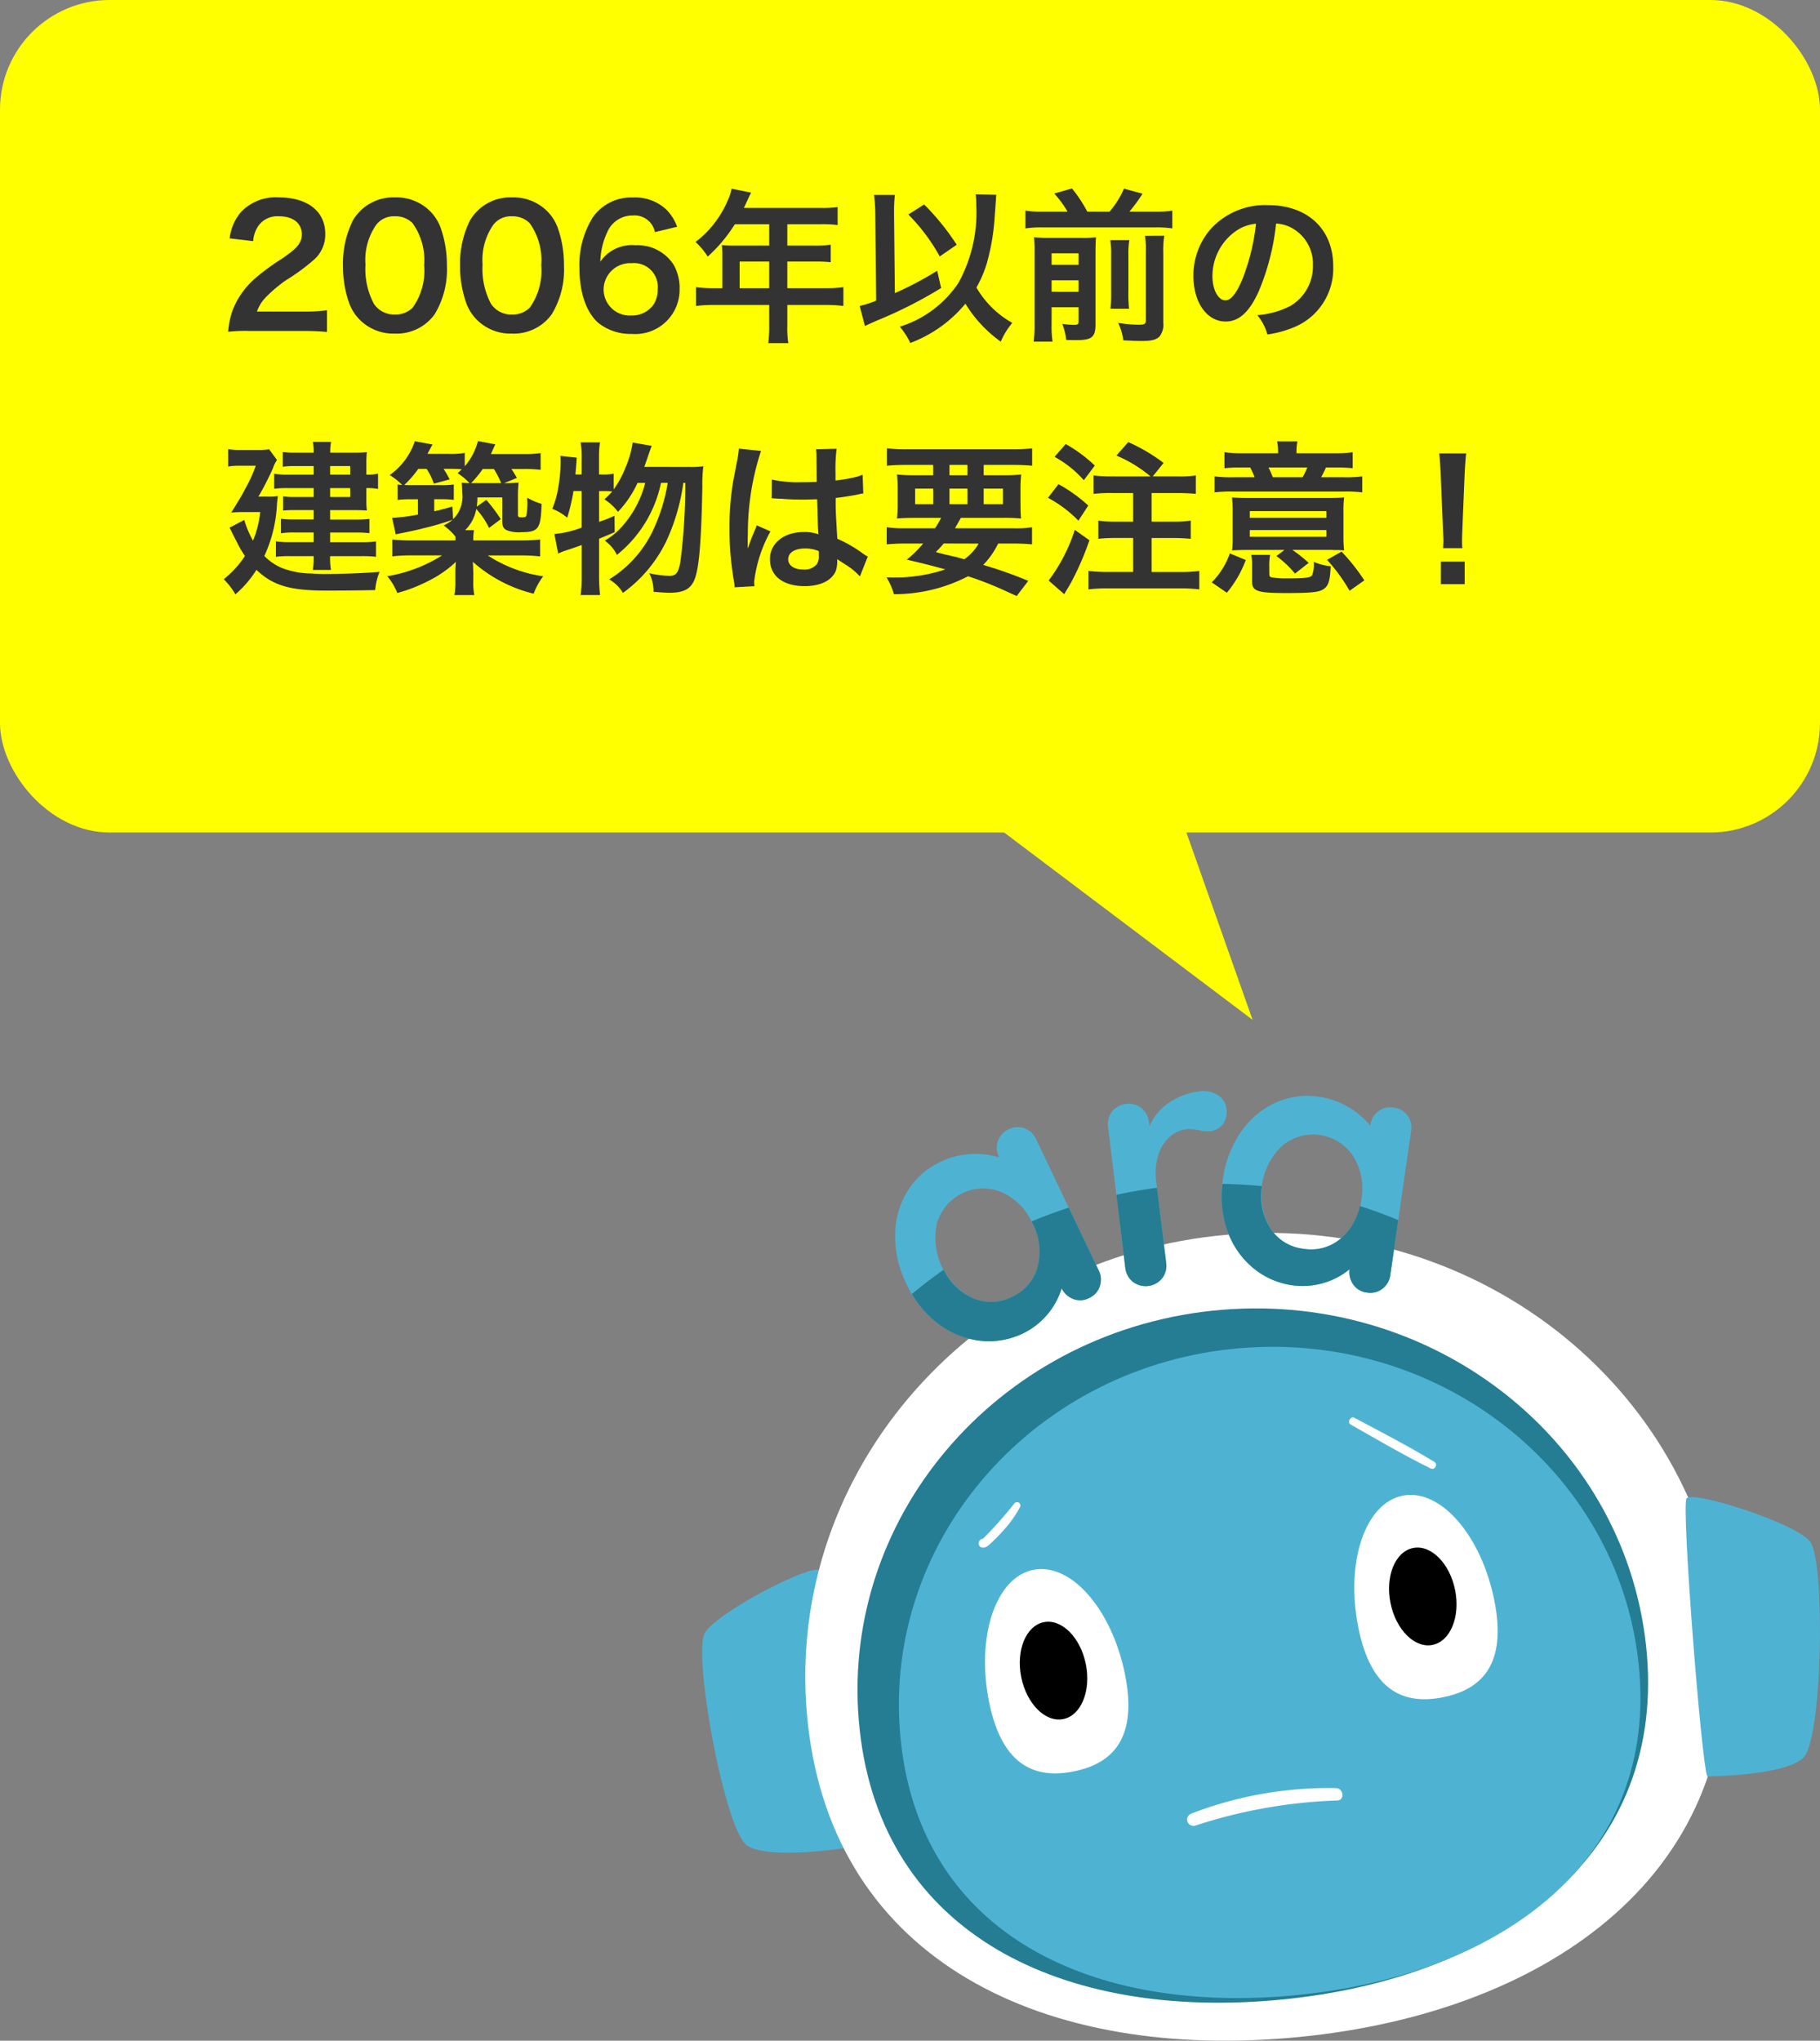
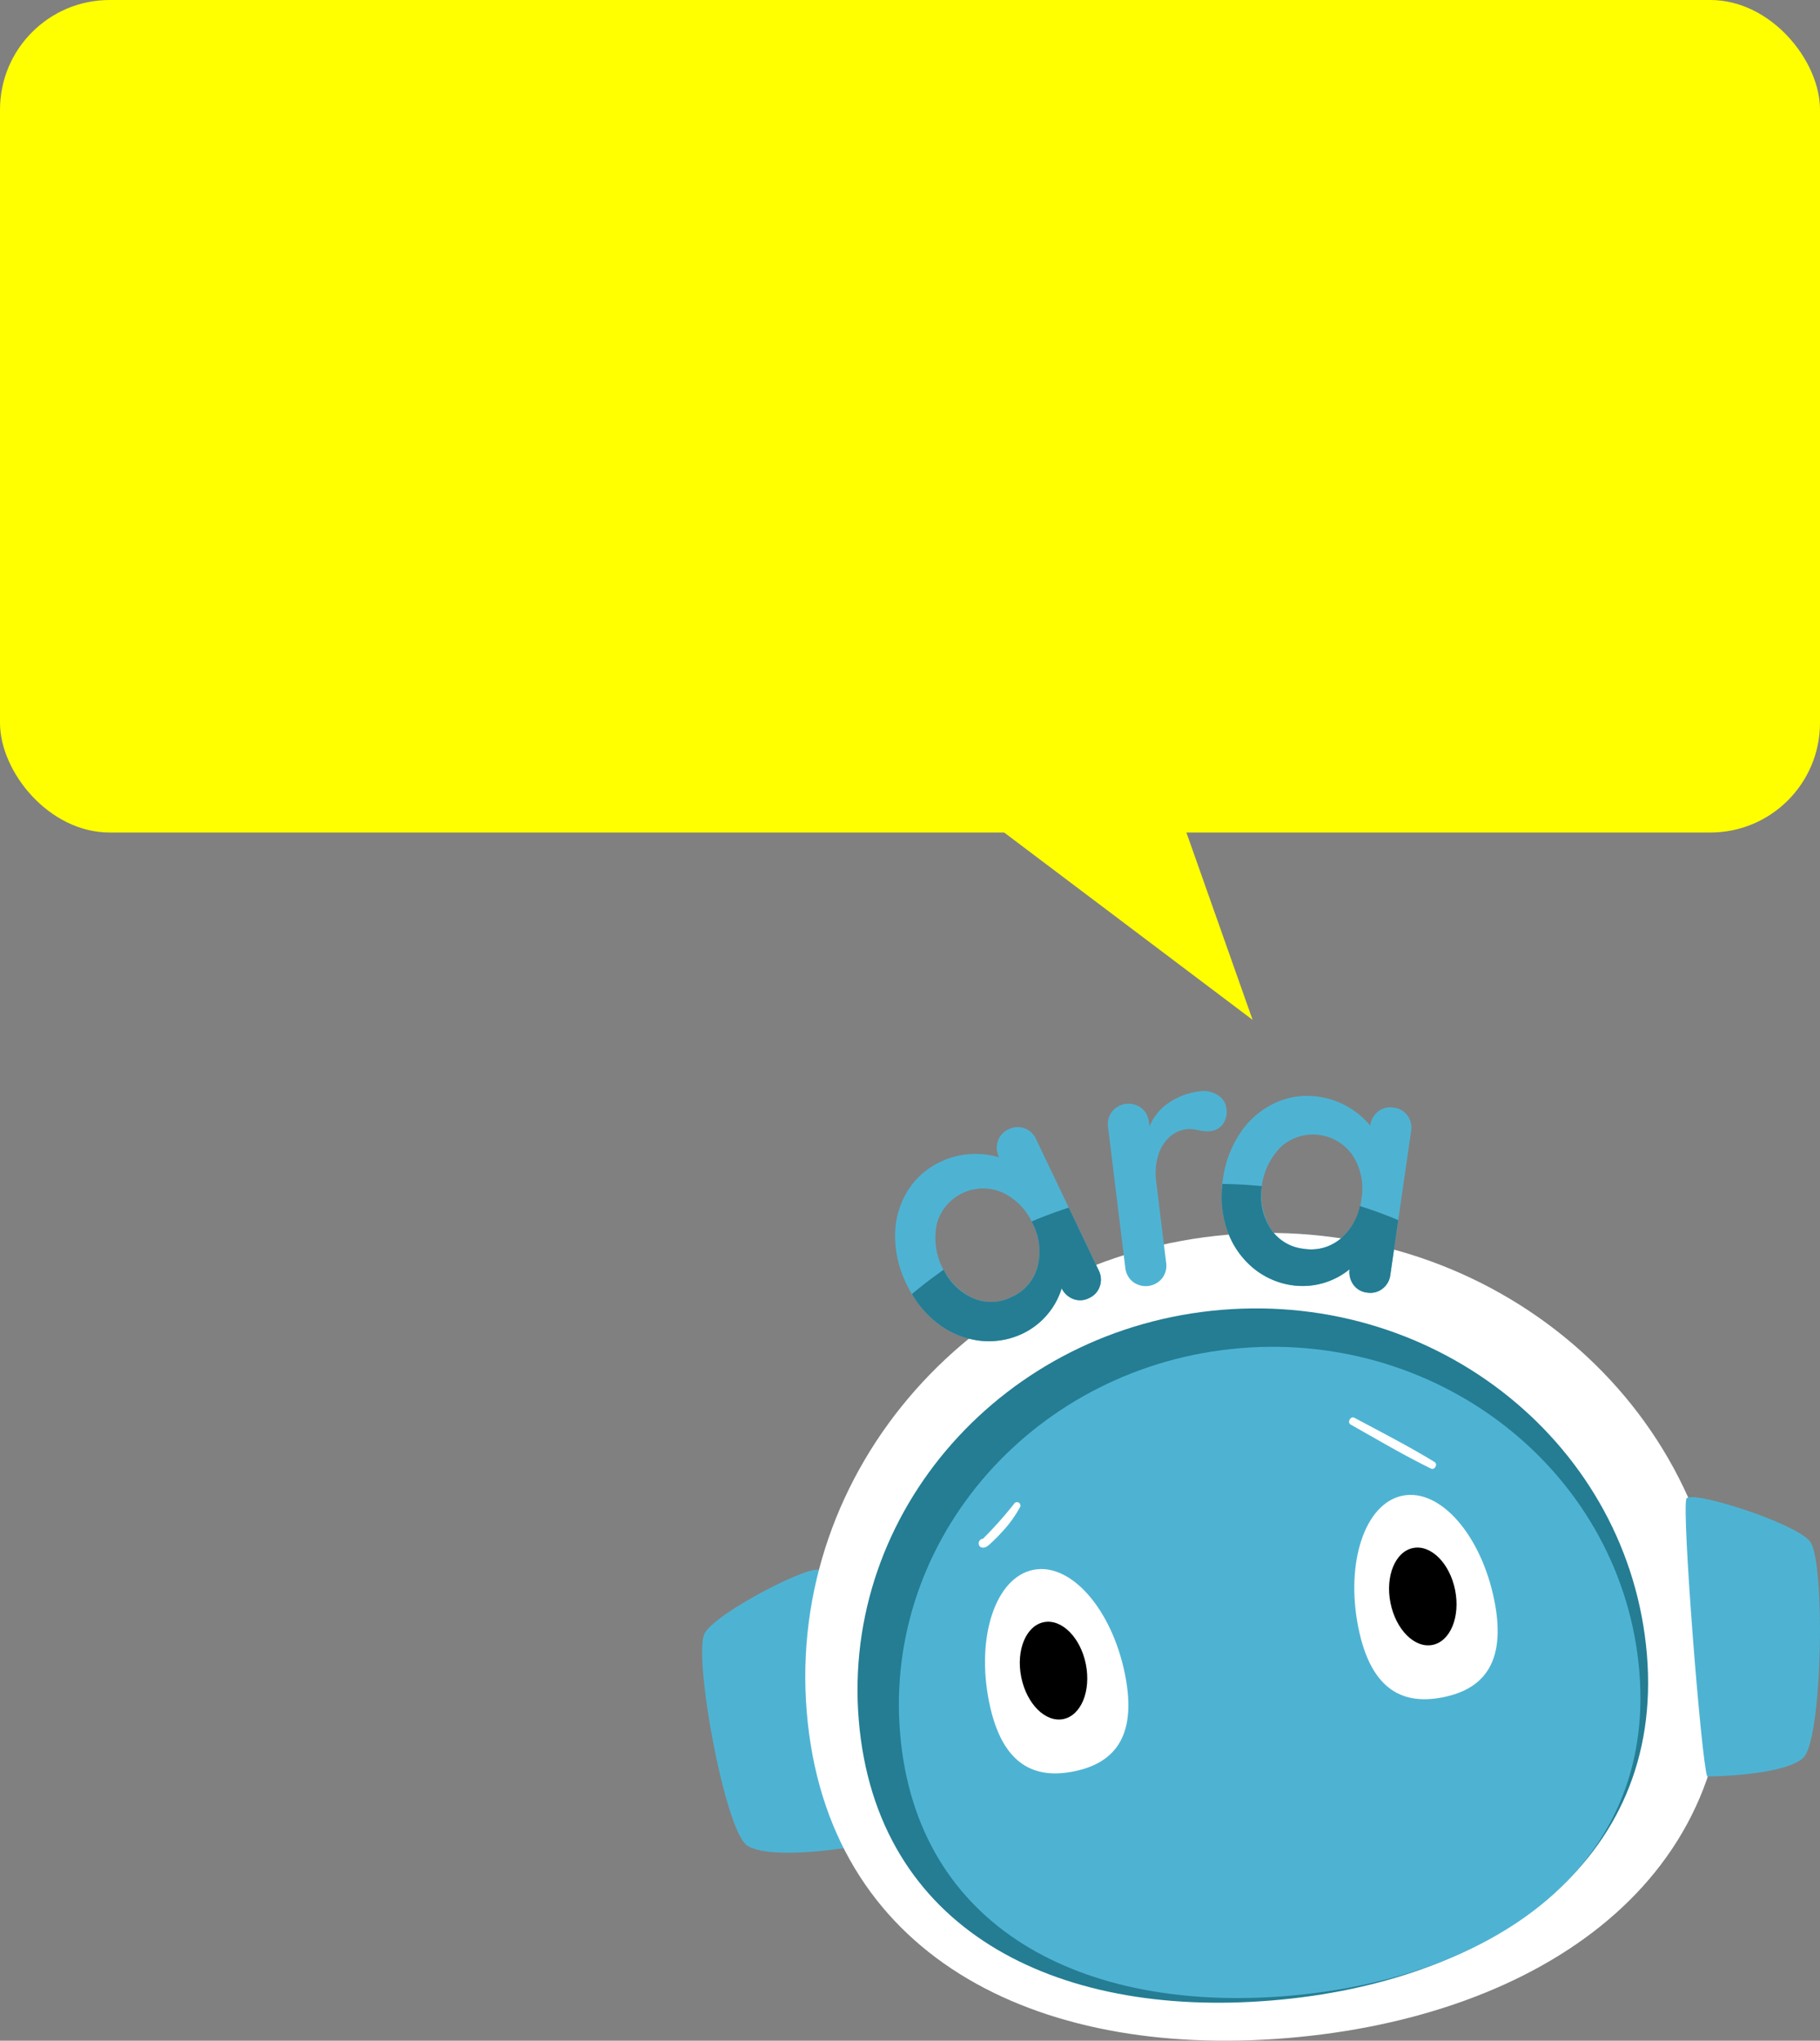
<svg xmlns="http://www.w3.org/2000/svg" width="166" height="186.092" viewBox="0 0 166 186.092">
  <rect x="0" y="0" width="166" height="186.092" fill="#808080" stroke="none" />
  <g id="グループ_15471" data-name="グループ 15471" transform="translate(-1219 -2715.001)">
    <g id="グループ_5272" data-name="グループ 5272" transform="translate(62 -880.999)">
      <g id="グループ_3545" data-name="グループ 3545" transform="translate(1157 3596)">
        <rect id="長方形_563" data-name="長方形 563" width="166" height="75.918" rx="10" fill="#ff0" />
-         <path id="パス_69782" data-name="パス 69782" d="M7.56.18c.96,0,1.56.03,2.265.09V-1.71a15.76,15.76,0,0,1-2.19.12h-4.2A3.616,3.616,0,0,1,4.29-2.94a13.123,13.123,0,0,1,1.785-1.5A18.779,18.779,0,0,0,8.6-6.285a3.045,3.045,0,0,0,1.065-2.4C9.66-10.74,8.04-12,5.415-12A4.362,4.362,0,0,0,1.98-10.665a4.5,4.5,0,0,0-1.035,2.4L3.09-8.01a2.851,2.851,0,0,1,.465-1.38,2.119,2.119,0,0,1,1.905-.885c1.275,0,2.07.63,2.07,1.65,0,.765-.42,1.26-1.8,2.205A20.657,20.657,0,0,0,3.255-4.605,7.4,7.4,0,0,0,1.2-1.665,7.664,7.664,0,0,0,.81.255,13.824,13.824,0,0,1,2.745.18ZM16,.42A4.258,4.258,0,0,0,19.65-1.35a7.878,7.878,0,0,0,1.11-4.44,10.088,10.088,0,0,0-.585-3.48,4.2,4.2,0,0,0-.99-1.515A4.357,4.357,0,0,0,16.02-12a4.265,4.265,0,0,0-3.825,2.085A8.832,8.832,0,0,0,11.28-5.76a10.039,10.039,0,0,0,.585,3.45A4.2,4.2,0,0,0,12.855-.8,4.321,4.321,0,0,0,16,.42Zm.015-1.74A2.2,2.2,0,0,1,14.1-2.3a6.747,6.747,0,0,1-.765-3.57,5.6,5.6,0,0,1,.99-3.645A2.017,2.017,0,0,1,16-10.275a2.168,2.168,0,0,1,1.635.63,5.817,5.817,0,0,1,1.05,3.84A5.78,5.78,0,0,1,17.64-1.95,2.18,2.18,0,0,1,16.02-1.32ZM26.685.42A4.258,4.258,0,0,0,30.33-1.35a7.878,7.878,0,0,0,1.11-4.44,10.088,10.088,0,0,0-.585-3.48,4.2,4.2,0,0,0-.99-1.515A4.357,4.357,0,0,0,26.7-12a4.265,4.265,0,0,0-3.825,2.085A8.832,8.832,0,0,0,21.96-5.76a10.039,10.039,0,0,0,.585,3.45A4.2,4.2,0,0,0,23.535-.8,4.321,4.321,0,0,0,26.685.42ZM26.7-1.32A2.2,2.2,0,0,1,24.78-2.3a6.747,6.747,0,0,1-.765-3.57A5.6,5.6,0,0,1,25-9.51a2.017,2.017,0,0,1,1.68-.765,2.168,2.168,0,0,1,1.635.63,5.817,5.817,0,0,1,1.05,3.84A5.78,5.78,0,0,1,28.32-1.95,2.18,2.18,0,0,1,26.7-1.32Zm15.06-8a4.33,4.33,0,0,0-.945-1.53,4.132,4.132,0,0,0-3.075-1.14A4.26,4.26,0,0,0,34.08-10.2a8.17,8.17,0,0,0-1.23,4.635c0,2.265.63,4.065,1.74,5.025a4.725,4.725,0,0,0,3.045.99,4.04,4.04,0,0,0,4.35-4.05,4.309,4.309,0,0,0-.54-2.25,3.9,3.9,0,0,0-3.48-1.785,3.481,3.481,0,0,0-3.21,1.5A6.6,6.6,0,0,1,35.37-8.79a2.492,2.492,0,0,1,2.355-1.56,1.887,1.887,0,0,1,2.01,1.515ZM37.62-6a2.166,2.166,0,0,1,2.37,2.355,2.559,2.559,0,0,1-.345,1.365A2.387,2.387,0,0,1,37.59-1.23,2.38,2.38,0,0,1,35.055-3.6,2.42,2.42,0,0,1,37.62-6Zm8.265,2.28H45.12a12.571,12.571,0,0,1-1.635-.09V-2.1a12.9,12.9,0,0,1,1.635-.09h5.04V-.345a10.933,10.933,0,0,1-.09,1.635H51.9a9.032,9.032,0,0,1-.09-1.605V-2.19h3.48a12.734,12.734,0,0,1,1.635.09V-3.81a12.253,12.253,0,0,1-1.635.09H51.81V-6.15h2.46a14.116,14.116,0,0,1,1.5.06V-7.68a11.011,11.011,0,0,1-1.545.075H51.81v-1.95h3.06a11.04,11.04,0,0,1,1.53.075v-1.635a10.651,10.651,0,0,1-1.53.075H47.85c.27-.585.42-.9.435-.945.105-.225.135-.27.225-.45l-1.785-.36a4.333,4.333,0,0,1-.36,1.1A9.311,9.311,0,0,1,43.44-7.935,6.566,6.566,0,0,1,44.55-6.6a13.832,13.832,0,0,0,2.475-2.955H50.16v1.95H46.89c-.405,0-.735-.015-1.05-.045a8.235,8.235,0,0,1,.045.87Zm1.575,0V-6.15h2.7v2.43Zm21.525-8.55a6.126,6.126,0,0,1,.06.99,13.316,13.316,0,0,1-1.62,7.065A9.982,9.982,0,0,1,62.07-.21a6.877,6.877,0,0,1,.96,1.485A11.949,11.949,0,0,0,68.055-2.31,11.692,11.692,0,0,0,71.28,1.155a6.6,6.6,0,0,1,1.05-1.71A8.659,8.659,0,0,1,69.06-3.78,10.736,10.736,0,0,0,70-5.97a20.136,20.136,0,0,0,.72-4.185c.135-1.92.135-1.92.15-2.085ZM59.91-2.58a9.805,9.805,0,0,1-1.5.48l.48,1.83c.375-.18.48-.225,1.05-.48a40.145,40.145,0,0,0,5.9-2.985l-.36-1.575A31.348,31.348,0,0,1,61.62-3.27l-.075-7.155v-.33a13.246,13.246,0,0,1,.075-1.47H59.715a13.723,13.723,0,0,1,.12,1.785Zm2.94-7.86a17.332,17.332,0,0,1,2.865,3.825L67.26-7.68a22.447,22.447,0,0,0-2.97-3.675ZM75.135-10.7a10.087,10.087,0,0,1-1.605-.09v1.62a9.546,9.546,0,0,1,1.605-.09H85.32a9.133,9.133,0,0,1,1.605.09v-1.62a10.89,10.89,0,0,1-1.605.09H83.01a14.989,14.989,0,0,0,1.2-1.635L82.515-12.8a7.867,7.867,0,0,1-1.32,2.1H79.17a12.686,12.686,0,0,0-1.395-2.115l-1.62.465A9.383,9.383,0,0,1,77.37-10.7Zm.78,8.715h2.46V-.705c0,.27-.075.33-.435.33a8.891,8.891,0,0,1-1.05-.09A5.862,5.862,0,0,1,77.25,1c.54.015.72.015.945.015,1.4,0,1.725-.285,1.725-1.44V-6.87c0-.8.015-1.14.045-1.5a8.7,8.7,0,0,1-1.335.06H75.72a12.862,12.862,0,0,1-1.41-.06c.03.375.045.615.045,1.35V-.555a13.29,13.29,0,0,1-.075,1.71h1.725a9.032,9.032,0,0,1-.09-1.605Zm0-1.41V-4.44h2.46v1.05Zm0-2.46V-6.9h2.46v1.05ZM81.27-8.1a9.016,9.016,0,0,1,.075,1.41v3.24a13.162,13.162,0,0,1-.06,1.605H82.98a12.82,12.82,0,0,1-.06-1.62v-3.21A8.542,8.542,0,0,1,83-8.1Zm3.165-.4A9.659,9.659,0,0,1,84.51-6.96V-.87c0,.42-.075.48-.69.48a12.8,12.8,0,0,1-1.83-.165,5.325,5.325,0,0,1,.465,1.59c.945.045,1.26.06,1.62.06.96,0,1.365-.105,1.68-.405A1.75,1.75,0,0,0,86.1-.6V-6.915a8.845,8.845,0,0,1,.09-1.59ZM96.39-9.615a3.278,3.278,0,0,1,1.515.45,3.716,3.716,0,0,1,1.845,3.33,4.2,4.2,0,0,1-2.085,3.75,7.972,7.972,0,0,1-2.985.825A4.785,4.785,0,0,1,95.6.5a9.807,9.807,0,0,0,2.355-.63,5.779,5.779,0,0,0,3.645-5.6c0-3.375-2.34-5.565-5.94-5.565A6.733,6.733,0,0,0,90.5-9.2a6.443,6.443,0,0,0-1.65,4.365c0,2.415,1.23,4.155,2.94,4.155,1.23,0,2.19-.885,3.045-2.82A21.7,21.7,0,0,0,96.39-9.615ZM94.56-9.6a19.769,19.769,0,0,1-1.245,5.07c-.54,1.29-1.05,1.92-1.545,1.92-.66,0-1.185-.975-1.185-2.2a5.022,5.022,0,0,1,2.04-4.05A3.818,3.818,0,0,1,94.56-9.6ZM8.61,13.28H6.36A7.147,7.147,0,0,1,5.01,13.2V14.57a9.446,9.446,0,0,1,1.29-.06H8.61v.81H6.87a6.465,6.465,0,0,1-1.05-.06v1.3a9.173,9.173,0,0,1,.96-.045H8.61v.855H6.825a9.558,9.558,0,0,1-1.2-.06v1.32a7.461,7.461,0,0,1,1.2-.075H8.61v.885H6.465a7.819,7.819,0,0,1-1.3-.075v1.41a9.588,9.588,0,0,1,1.29-.06H8.61a7.348,7.348,0,0,1-.075,1.26h1.65a6.541,6.541,0,0,1-.075-1.26h2.85a10.964,10.964,0,0,1,1.335.06V19.37a7.886,7.886,0,0,1-1.335.075H10.11V18.56h2.31a10.068,10.068,0,0,1,1.275.06v-1.3a10.59,10.59,0,0,1-1.26.06H10.11V16.52h2.3c.39,0,.66.015,1.05.03a7.462,7.462,0,0,1-.045-.9V14.51a5.355,5.355,0,0,1,1.065.075V13.19a4.331,4.331,0,0,1-1.065.09v-1.1a8.675,8.675,0,0,1,.045-.945c-.33.03-.675.045-1.14.045h-2.2a5.175,5.175,0,0,1,.075-.99H8.535a4.66,4.66,0,0,1,.075.99H6.945a8.39,8.39,0,0,1-1.155-.06V12.56a7.568,7.568,0,0,1,1.065-.06H8.61Zm1.5,0V12.5h1.83v.78Zm0,1.23h1.83v.81H10.11Zm-6.54.78a27.569,27.569,0,0,0,1.32-2.58,2.987,2.987,0,0,1,.375-.765l-.72-.975a5.97,5.97,0,0,1-1.08.06H1.875A5.733,5.733,0,0,1,.81,10.955v1.59a5.529,5.529,0,0,1,1.02-.075h1.5a13.223,13.223,0,0,1-.945,2.07c-.36.69-.36.69-1.29,2.2.36-.03.795-.045,1.215-.045H3.735a9.452,9.452,0,0,1-.66,2.61,9.4,9.4,0,0,1-.8-1.89l-1.335.7c.15.285.255.525.33.66.18.375.315.615.345.675A9.427,9.427,0,0,0,2.34,20.7,8.949,8.949,0,0,1,.405,22.82,6.319,6.319,0,0,1,1.47,24.2a9.879,9.879,0,0,0,1.92-2.235c1.5,1.425,3.045,1.89,6.345,1.89,1.635,0,3.075-.015,4.485-.045a5.647,5.647,0,0,1,.4-1.665c-1.425.12-3.285.195-5.115.195-.225,0-.75-.015-1.14-.045a7.69,7.69,0,0,1-2.655-.5A4.94,4.94,0,0,1,4.11,20.7a12.61,12.61,0,0,0,1.155-4.8c.03-.27.045-.39.075-.66a5.917,5.917,0,0,1-1.08.045Zm22.41-1.23,1.17-.48c-.315-.525-.33-.555-.51-.81h1.11a11.647,11.647,0,0,1,1.56.075v-1.53a9.62,9.62,0,0,1-1.635.09h-2.9c.21-.48.345-.78.405-.885l-1.59-.3a5.655,5.655,0,0,1-1.2,2.3V11.3a7.24,7.24,0,0,1-1.47.09H18.99c.285-.54.435-.825.465-.855l-1.62-.3a6.186,6.186,0,0,1-2.295,3.09,5.282,5.282,0,0,1,1.14.9c-.15-.015-.21-.015-.42-.045v1.41a9.025,9.025,0,0,1,1.23-.06h.63v1.395a17.227,17.227,0,0,1-2.355.3l.33,1.5.8-.165c.75-.15,1.155-.24,1.86-.42a23.975,23.975,0,0,0,2.535-.75,3.936,3.936,0,0,1-.825.525,5.491,5.491,0,0,1,1.08,1.02v.345H17.55a13.408,13.408,0,0,1-1.77-.09v1.545a15.362,15.362,0,0,1,1.785-.09h2.76a13.552,13.552,0,0,1-5,1.9,5.676,5.676,0,0,1,.915,1.53,14.536,14.536,0,0,0,2.91-1.14,10.187,10.187,0,0,0,2.43-1.7c-.045.585-.045.735-.045.96v.72a6.8,6.8,0,0,1-.09,1.35h1.815a6.039,6.039,0,0,1-.09-1.35V22.19c-.015-.42-.03-.75-.045-.96a12.946,12.946,0,0,0,5.55,2.91,6.092,6.092,0,0,1,.87-1.59,12.442,12.442,0,0,1-5.055-1.9h2.97a15.456,15.456,0,0,1,1.8.09V19.19a14.414,14.414,0,0,1-1.8.09h-4.29a5.136,5.136,0,0,1,.06-.93h-.81a3.582,3.582,0,0,0,1.02-1.935,7.479,7.479,0,0,1,1.17,1.725l1.065-.8a15.323,15.323,0,0,0-1.32-1.755l-.87.615a6.085,6.085,0,0,0,.06-.84h2.265V17.45c0,.525.09.735.405.9a3.019,3.019,0,0,0,1.35.18c1.545,0,1.77-.315,1.83-2.58a5.98,5.98,0,0,1-1.29-.555,1.062,1.062,0,0,0-.015.225l.015.165a6.363,6.363,0,0,1-.1,1.245c-.06.12-.135.15-.42.15-.3,0-.345-.03-.345-.27V15.38A11.461,11.461,0,0,1,27.3,14a8.866,8.866,0,0,1-1.185.06Zm-4.725,2.13c-.75.225-1.005.285-1.65.435v-1.1h.675a8.4,8.4,0,0,1,1.11.06V14.18a7.842,7.842,0,0,1-1.23.06H17.49c-.285,0-.36,0-.615-.015a9.66,9.66,0,0,0,1.275-1.47h.765a6.485,6.485,0,0,1,.66,1.35l1.44-.39c-.255-.48-.33-.6-.555-.96h.825a7.673,7.673,0,0,1,.84.045c-.12.1-.195.18-.39.345a6.2,6.2,0,0,1,1.095.915,6.672,6.672,0,0,1-.72-.045,6.673,6.673,0,0,1,.045.855,2.918,2.918,0,0,1-.825,2.475Zm1.71-2.13a9.731,9.731,0,0,0,1.065-1.29h1.02a8.126,8.126,0,0,1,.66,1.29H22.965Zm15.8-1.485c.09-.255.15-.42.195-.555.36-1.05.36-1.05.48-1.365l-1.74-.3a8.8,8.8,0,0,1-.66,2.31A8.842,8.842,0,0,1,35.97,14.63V13.19a4.033,4.033,0,0,1-.975.075h-.36V11.57a7.5,7.5,0,0,1,.09-1.23h-1.77a6.478,6.478,0,0,1,.1,1.23v1.695h-.57c.045-.555.06-.63.12-1.53l-1.5-.165a4.756,4.756,0,0,1,.03.63,14.024,14.024,0,0,1-.195,2.115,8.406,8.406,0,0,1-.57,2.085,4.694,4.694,0,0,1,1.365.81,17.324,17.324,0,0,0,.57-2.43h.75v3.33a9.268,9.268,0,0,1-2.49.585l.345,1.785a6.263,6.263,0,0,1,.8-.315c.285-.09.735-.24,1.35-.465v2.835a11.963,11.963,0,0,1-.1,1.725h1.77a15.779,15.779,0,0,1-.09-1.725V19.13c.51-.21.72-.3,1.425-.6l-.015-1.5a12.227,12.227,0,0,1-1.41.555v-2.8h.36a7.45,7.45,0,0,1,.84.03,8.027,8.027,0,0,1-.72.72,4.579,4.579,0,0,1,1.245,1.14,9.61,9.61,0,0,0,1.785-2.64h.7a9.465,9.465,0,0,1-1.92,3.75A6.3,6.3,0,0,1,35.16,19.3,3.5,3.5,0,0,1,36.27,20.6a11.367,11.367,0,0,0,4.02-6.57H40.9a16.174,16.174,0,0,1-1.44,4.545,10.482,10.482,0,0,1-3.9,4.26,3.542,3.542,0,0,1,1.26,1.23,12.582,12.582,0,0,0,3.9-4.605,18.522,18.522,0,0,0,1.605-5.43h.18a55.748,55.748,0,0,1-.435,7.1c-.165,1.065-.39,1.38-.99,1.38a8.986,8.986,0,0,1-1.86-.24,3.7,3.7,0,0,1,.39,1.695c.735.06,1.11.09,1.44.09,1.32,0,1.965-.345,2.31-1.245.4-1.035.6-3.3.7-8.4a13.525,13.525,0,0,1,.09-1.89,7.944,7.944,0,0,1-1.245.06Zm11.61,2.88a.264.264,0,0,1,.09-.015.689.689,0,0,1,.15.015,2.234,2.234,0,0,1,.255.015c.075,0,.24.015.45.015.7.06,1.3.075,1.86.075.39,0,.75-.015,1.35-.03.06,2.085.075,2.82.12,3.195a3.565,3.565,0,0,0-1.335-.21c-1.815,0-3.09,1.02-3.09,2.475,0,1.53,1.2,2.46,3.165,2.46,1.455,0,2.5-.525,2.85-1.41a2.624,2.624,0,0,0,.12-.84v-.21c.09.06.435.285.945.615a5.62,5.62,0,0,1,1.125.96l.72-1.815a2.854,2.854,0,0,1-.42-.255A11.959,11.959,0,0,0,56.37,19.13c-.15-2.52-.15-2.55-.15-3.39v-.33c.795-.09,1.575-.225,2.085-.33A2.592,2.592,0,0,1,58.74,15l-.06-1.695-.12.03c-.24.09-.24.09-.33.12a15.08,15.08,0,0,1-2.025.36v-.69a14.676,14.676,0,0,1,.1-2.2l-1.875.045a4.2,4.2,0,0,1,.045.72c0,.615.015,1.365.015,2.25-.525.03-.855.03-1.38.03a10.81,10.81,0,0,1-2.715-.24Zm4.305,4.8v.405a1.259,1.259,0,0,1-.195.81,1.475,1.475,0,0,1-1.215.465c-.84,0-1.38-.375-1.38-.93,0-.615.6-.99,1.56-.99A3.14,3.14,0,0,1,54.675,20.255Zm-5.865,3.2a2.939,2.939,0,0,1-.03-.405,12.515,12.515,0,0,1,1.485-4.59L49.02,17.9a2.859,2.859,0,0,1-.18.465c-.15.36-.15.36-.285.675-.075.24-.15.4-.18.51-.1.27-.1.27-.18.435H48.18a2.553,2.553,0,0,0,.015-.315v-.24c0-.24,0-.24.015-.78a24.108,24.108,0,0,1,1.2-7.53l-2.025-.21v.06a8.052,8.052,0,0,1-.165,1.11c-.33,1.7-.33,1.7-.405,2.145A26.811,26.811,0,0,0,46.53,18.2a28.446,28.446,0,0,0,.405,4.77,5.475,5.475,0,0,1,.075.585ZM62.6,18.17a11.919,11.919,0,0,1-1.725-.09v1.56c.5-.045.99-.075,1.725-.075h1.6a11.486,11.486,0,0,1-1.485,1.47c1.515.36,1.77.42,3.51.885a14.49,14.49,0,0,1-5.04.735h-.33a5.374,5.374,0,0,1,.675,1.53,14.649,14.649,0,0,0,6.765-1.635,31.123,31.123,0,0,1,3.57,1.41c.195.09.5.225.87.39l1.05-1.38a38.406,38.406,0,0,0-4.11-1.455,7.33,7.33,0,0,0,1.365-1.95h1.35c.735,0,1.245.03,1.74.075V18.08a9.951,9.951,0,0,1-1.74.09H67.1c.18-.3.225-.39.54-.945H71.43a14.8,14.8,0,0,1,1.695.06c-.03-.375-.045-.72-.045-1.47v-1.02a13.328,13.328,0,0,1,.06-1.53,12.373,12.373,0,0,1-1.68.075H69.72v-.945H72.4c.72,0,1.26.03,1.74.075V10.88a13.559,13.559,0,0,1-1.86.09h-9.54a14.07,14.07,0,0,1-1.845-.09v1.59c.465-.045,1.02-.075,1.725-.075h2.49v.945H63.48a13.1,13.1,0,0,1-1.665-.075,14.188,14.188,0,0,1,.06,1.53V15.83a12.7,12.7,0,0,1-.06,1.455c.465-.045.96-.06,1.74-.06h2.28a8.234,8.234,0,0,1-.555.945Zm6.66,1.4A4.462,4.462,0,0,1,67.95,21c-.525-.15-.735-.21-.9-.24-1.17-.27-1.17-.27-1.695-.42a9.484,9.484,0,0,0,.72-.78ZM66.6,12.395h1.635v.945H66.6Zm-1.485,2.16V15.98h-1.65V14.555Zm1.485,0h1.635V15.98H66.6Zm3.12,0h1.755V15.98H69.72Zm11.7-1.11a13,13,0,0,1-1.68-.09v1.68a13.353,13.353,0,0,1,1.68-.075h1.935v2.61H81.81a12.411,12.411,0,0,1-1.635-.09v1.65c.465-.045,1.05-.075,1.65-.075h1.53v3.1h-2.3a15.362,15.362,0,0,1-1.785-.09v1.68a14.484,14.484,0,0,1,1.785-.09H87.6a14.828,14.828,0,0,1,1.785.09V22.07a14.484,14.484,0,0,1-1.785.09H85.035v-3.1H86.97c.585,0,1.17.03,1.635.075V17.48a12.411,12.411,0,0,1-1.635.09H85.035V14.96H87.39c.66,0,1.215.03,1.68.075v-1.68a9.893,9.893,0,0,1-1.68.09H85.14l.99-1.23a16.056,16.056,0,0,0-3.225-1.9l-1.08,1.23a12.047,12.047,0,0,1,3.12,1.905ZM76.185,11.66a9.839,9.839,0,0,1,2.67,2.13l1-1.335a13.234,13.234,0,0,0-2.655-1.965Zm-.6,3.735A11.291,11.291,0,0,1,78.36,17.48l.9-1.38a14.085,14.085,0,0,0-2.715-1.95ZM78.03,18.32a15.615,15.615,0,0,1-2.385,4.62l1.425,1.245c.09-.165.09-.165.21-.36.18-.3.27-.45.42-.72a26.086,26.086,0,0,0,1.665-3.84Zm18.54-6.99h-3.3a10.8,10.8,0,0,1-1.59-.09v1.455a13.456,13.456,0,0,1,1.545-.06h.81c.195.39.27.555.4.885H92.565a13.172,13.172,0,0,1-1.785-.075V14.9a12.309,12.309,0,0,1,1.725-.075h10.02a12.177,12.177,0,0,1,1.725.075V13.445a11.934,11.934,0,0,1-1.71.075H100.5a9.6,9.6,0,0,0,.435-.885h.84a14.843,14.843,0,0,1,1.6.06V11.24a10.942,10.942,0,0,1-1.59.09H98.25v-.135a4.7,4.7,0,0,1,.09-.945H96.48a5.161,5.161,0,0,1,.09.945Zm-.48,2.19a8.926,8.926,0,0,0-.39-.885h3.54a8.079,8.079,0,0,1-.435.885Zm1.065,6.63-.735.555a9.283,9.283,0,0,1,1.695,1.6l1.245-.975a12.513,12.513,0,0,0-1.485-1.185h3.4c.105,0,.24,0,.42.015h.39c.3.015.315.015.51.03a11.092,11.092,0,0,1-.06-1.26V16.7a9.635,9.635,0,0,1,.06-1.335c-.42.03-.735.045-1.635.045H93.99c-.81,0-1.2-.015-1.62-.045a10.808,10.808,0,0,1,.06,1.335v2.37a7.282,7.282,0,0,1-.06,1.125c.42-.03.825-.045,1.47-.045ZM93.99,16.61h6.99v.615H93.99Zm0,1.725h6.99v.615H93.99ZM91.9,24.05a10.08,10.08,0,0,0,1.725-2.985l-1.455-.6a6.913,6.913,0,0,1-1.65,2.64Zm3.87-2.34a5.758,5.758,0,0,1,.075-1.11H94.125a5.572,5.572,0,0,1,.075,1.11v1.32c0,.885.5,1.05,3.105,1.05s3.21-.09,3.63-.54c.27-.3.39-.78.435-1.905a4.947,4.947,0,0,1-1.545-.405,2.846,2.846,0,0,1-.15,1.23c-.15.225-.63.285-2.37.285a7.787,7.787,0,0,1-1.29-.09c-.195-.045-.24-.105-.24-.285Zm8.67,1.215A18.318,18.318,0,0,0,102.36,20.3l-1.32.75a16.242,16.242,0,0,1,2.055,2.82Zm8.94-2.94a5.357,5.357,0,0,1-.03-.63c0-.21,0-.21.03-1.08l.21-5.1c.03-.645.09-1.425.135-1.83h-2.46c.06.42.105,1.17.135,1.83l.21,5.1c.045.9.045.9.045,1.065s-.015.33-.03.645Zm.21,3.285V21.215H111.42V23.27Z" transform="translate(20 30)" fill="#333" />
      </g>
      <path id="パス_13668" data-name="パス 13668" d="M1293.647,3670.274l27.6,20.808-7.353-20.808Z" transform="translate(-50 -2.082)" fill="#ff0" />
    </g>
    <g id="グループ_15192" data-name="グループ 15192" transform="translate(181.041 233.001)">
      <g id="グループ_15191" data-name="グループ 15191" transform="translate(751.131 2304.682)">
        <path id="パス_68997" data-name="パス 68997" d="M363.888,336.012c.3-1.524-1.719-24.606-2.313-25.307s-9.33,3.774-10.457,5.689,1.82,18.063,3.859,19.393S363.888,336.012,363.888,336.012Z" transform="translate(0 9.828)" fill="#4eb3d3" />
        <path id="パス_68998" data-name="パス 68998" d="M358.292,330.518c1.835,22.124,20.728,31.657,43.823,29.74s41.648-14.555,39.813-36.679-22.046-38.506-45.14-36.59S356.457,308.393,358.292,330.518Z" transform="translate(2.118 2.912)" fill="#fff" />
        <path id="パス_68999" data-name="パス 68999" d="M361.964,329.716c1.577,19.016,17.816,27.209,37.667,25.563s35.8-12.51,34.22-31.528-18.949-33.1-38.8-31.45S360.385,310.7,361.964,329.716Z" transform="translate(3.191 4.462)" fill="#247d93" />
        <path id="パス_69000" data-name="パス 69000" d="M364.881,330.1c1.48,17.837,16.71,25.521,35.329,23.976s33.576-11.735,32.1-29.57-17.772-31.043-36.391-29.5S363.4,312.264,364.881,330.1Z" transform="translate(4.041 5.251)" fill="#4eb3d3" />
        <path id="パス_69001" data-name="パス 69001" d="M422.338,330.977c-.548-1.455-2.358-24.553-1.888-25.343s9.823,2.185,11.251,3.889,1.182,18.114-.61,19.764S422.338,330.977,422.338,330.977Z" transform="translate(20.201 8.337)" fill="#4eb3d3" />
        <g id="グループ_15190" data-name="グループ 15190" transform="translate(368.465 276.818)">
          <g id="グループ_15189" data-name="グループ 15189">
            <path id="パス_69002" data-name="パス 69002" d="M376.3,279.465a1.858,1.858,0,0,1,1.074,1.013l5.7,11.94a1.87,1.87,0,0,1,.106,1.457,1.794,1.794,0,0,1-.977,1.073,1.766,1.766,0,0,1-1.429.093,1.962,1.962,0,0,1-1.074-.978,6.793,6.793,0,0,1-3.487,4.091,7.157,7.157,0,0,1-4.008.681,7.776,7.776,0,0,1-3.825-1.589,9.6,9.6,0,0,1-2.843-3.6,9.827,9.827,0,0,1-1.03-4.482,7.7,7.7,0,0,1,1.137-3.973,6.954,6.954,0,0,1,2.98-2.652,7.23,7.23,0,0,1,2.776-.718,7.4,7.4,0,0,1,2.6.3l-.014-.028a1.876,1.876,0,0,1-.106-1.457,1.8,1.8,0,0,1,.978-1.074A1.822,1.822,0,0,1,376.3,279.465Zm1.2,12.613a5.526,5.526,0,0,0-.452-3.926,5.59,5.59,0,0,0-2.775-2.836,4.379,4.379,0,0,0-5.956,2.842,6.142,6.142,0,0,0,3.212,6.768,4.126,4.126,0,0,0,3.618-.081A4.175,4.175,0,0,0,377.5,292.078Z" transform="translate(-364.502 -276.079)" fill="#4eb3d3" />
            <path id="パス_69003" data-name="パス 69003" d="M389.553,277.177a1.587,1.587,0,0,1,.789,1.164,1.936,1.936,0,0,1-.32,1.5,1.645,1.645,0,0,1-1.12.626,3.093,3.093,0,0,1-1.082-.088c-.066-.013-.21-.037-.435-.074a2.611,2.611,0,0,0-.711-.008,2.784,2.784,0,0,0-1.489.688,3.644,3.644,0,0,0-1.042,1.656,5.587,5.587,0,0,0-.187,2.465l.9,7.358a1.875,1.875,0,0,1-.361,1.415,1.926,1.926,0,0,1-2.672.327,1.878,1.878,0,0,1-.693-1.284L379.56,280.1a1.877,1.877,0,0,1,.363-1.415,1.93,1.93,0,0,1,2.67-.328,1.874,1.874,0,0,1,.693,1.285l.049.4a4.755,4.755,0,0,1,1.811-2.191,6.35,6.35,0,0,1,2.775-1.017A2.389,2.389,0,0,1,389.553,277.177Z" transform="translate(-360.131 -276.818)" fill="#4eb3d3" />
            <path id="パス_69004" data-name="パス 69004" d="M404.529,278.939a1.861,1.861,0,0,1,.33,1.438l-1.891,13.095a1.873,1.873,0,0,1-.72,1.27,1.793,1.793,0,0,1-1.408.35,1.762,1.762,0,0,1-1.24-.716,1.962,1.962,0,0,1-.351-1.409,6.778,6.778,0,0,1-5.172,1.466,7.152,7.152,0,0,1-3.711-1.658,7.767,7.767,0,0,1-2.3-3.445,9.626,9.626,0,0,1-.368-4.571,9.833,9.833,0,0,1,1.633-4.3,7.7,7.7,0,0,1,3.15-2.673,6.97,6.97,0,0,1,3.951-.552,7.26,7.26,0,0,1,2.708.943,7.458,7.458,0,0,1,2,1.695l0-.03a1.875,1.875,0,0,1,.72-1.271,1.793,1.793,0,0,1,1.409-.348A1.814,1.814,0,0,1,404.529,278.939Zm-6,11.158a5.521,5.521,0,0,0,1.8-3.517,5.586,5.586,0,0,0-.733-3.9,4.377,4.377,0,0,0-6.533-.943,6.143,6.143,0,0,0-1.085,7.411,4.126,4.126,0,0,0,3.054,1.942A4.177,4.177,0,0,0,398.527,290.1Z" transform="translate(-357.794 -276.72)" fill="#4eb3d3" />
          </g>
          <path id="パス_69005" data-name="パス 69005" d="M371.857,297.181a7.157,7.157,0,0,0,4.007-.681,6.793,6.793,0,0,0,3.487-4.091,1.962,1.962,0,0,0,1.074.978,1.766,1.766,0,0,0,1.429-.093,1.794,1.794,0,0,0,.977-1.073,1.87,1.87,0,0,0-.106-1.457L380,285.05q-1.74.565-3.4,1.264c.034.065.074.117.106.185a5.527,5.527,0,0,1,.452,3.926,4.175,4.175,0,0,1-2.353,2.767,4.126,4.126,0,0,1-3.618.081,5.471,5.471,0,0,1-2.6-2.561c-1,.7-1.963,1.44-2.892,2.215a9.221,9.221,0,0,0,2.337,2.665A7.776,7.776,0,0,0,371.857,297.181Z" transform="translate(-364.156 -274.425)" fill="#247d93" />
-           <path id="パス_69006" data-name="パス 69006" d="M381.65,292.224a1.926,1.926,0,0,0,2.672-.327,1.875,1.875,0,0,0,.361-1.415l-.838-6.835c-1.231.157-2.466.376-3.7.643l.814,6.649A1.878,1.878,0,0,0,381.65,292.224Z" transform="translate(-359.957 -274.833)" fill="#247d93" />
          <path id="パス_69007" data-name="パス 69007" d="M390.363,290.966a7.156,7.156,0,0,0,3.712,1.658,6.777,6.777,0,0,0,5.172-1.466,1.962,1.962,0,0,0,.351,1.409,1.763,1.763,0,0,0,1.239.716,1.8,1.8,0,0,0,1.409-.35,1.872,1.872,0,0,0,.72-1.27l.72-4.988q-1.711-.718-3.5-1.284a5.331,5.331,0,0,1-1.666,2.9,4.176,4.176,0,0,1-3.494,1,4.126,4.126,0,0,1-3.054-1.942,5.524,5.524,0,0,1-.727-3.774c-1.187-.112-2.384-.183-3.592-.2a9.459,9.459,0,0,0,.407,4.148A7.775,7.775,0,0,0,390.363,290.966Z" transform="translate(-357.792 -274.913)" fill="#247d93" />
        </g>
        <path id="パス_69008" data-name="パス 69008" d="M383.628,320.194c1.2,5.954-1.249,8.158-4.675,8.845s-6.531-.4-7.726-6.355.612-11.337,4.036-12.025S382.433,314.24,383.628,320.194Z" transform="translate(5.81 9.814)" fill="#fff" />
        <ellipse id="楕円形_26855" data-name="楕円形 26855" cx="3.005" cy="4.507" rx="3.005" ry="4.507" transform="translate(379.086 325.836) rotate(-11.354)" />
        <path id="パス_69009" data-name="パス 69009" d="M409.725,314.954c1.2,5.954-1.249,8.158-4.673,8.845s-6.532-.4-7.727-6.355.612-11.337,4.036-12.025S408.529,309,409.725,314.954Z" transform="translate(13.395 8.291)" fill="#fff" />
        <ellipse id="楕円形_26856" data-name="楕円形 26856" cx="3.005" cy="4.507" rx="3.005" ry="4.507" transform="translate(412.766 319.073) rotate(-11.354)" />
        <path id="パス_69010" data-name="パス 69010" d="M396.733,300.524c2.423,1.367,4.823,2.789,7.322,4.014.345.169.658-.4.328-.6-2.372-1.453-4.861-2.719-7.312-4.033-.35-.187-.688.422-.338.618Z" transform="translate(13.287 6.7)" fill="#fff" />
        <path id="パス_69011" data-name="パス 69011" d="M371,309.263l-.032-.021a.356.356,0,0,0-.425.074.424.424,0,0,0-.111.435.35.35,0,0,0,.263.246c.361.066.564-.156.82-.385.361-.323.7-.675,1.023-1.031a10.885,10.885,0,0,0,1.651-2.277.312.312,0,0,0-.5-.355,35.174,35.174,0,0,1-3.09,3.449l.263-.12-.093.012.355.256-.014-.05-.079.343.037-.043-.426.074.034.018c.4.222.7-.381.328-.625Z" transform="translate(5.681 8.438)" fill="#fff" />
-         <path id="パス_69012" data-name="パス 69012" d="M398.708,326.065a34.739,34.739,0,0,0-13.22,2.339.577.577,0,0,0,.418,1.074,46.3,46.3,0,0,1,12.917-2.286c.734-.01.6-1.127-.115-1.127Z" transform="translate(9.958 14.313)" fill="#fff" />
      </g>
    </g>
  </g>
</svg>